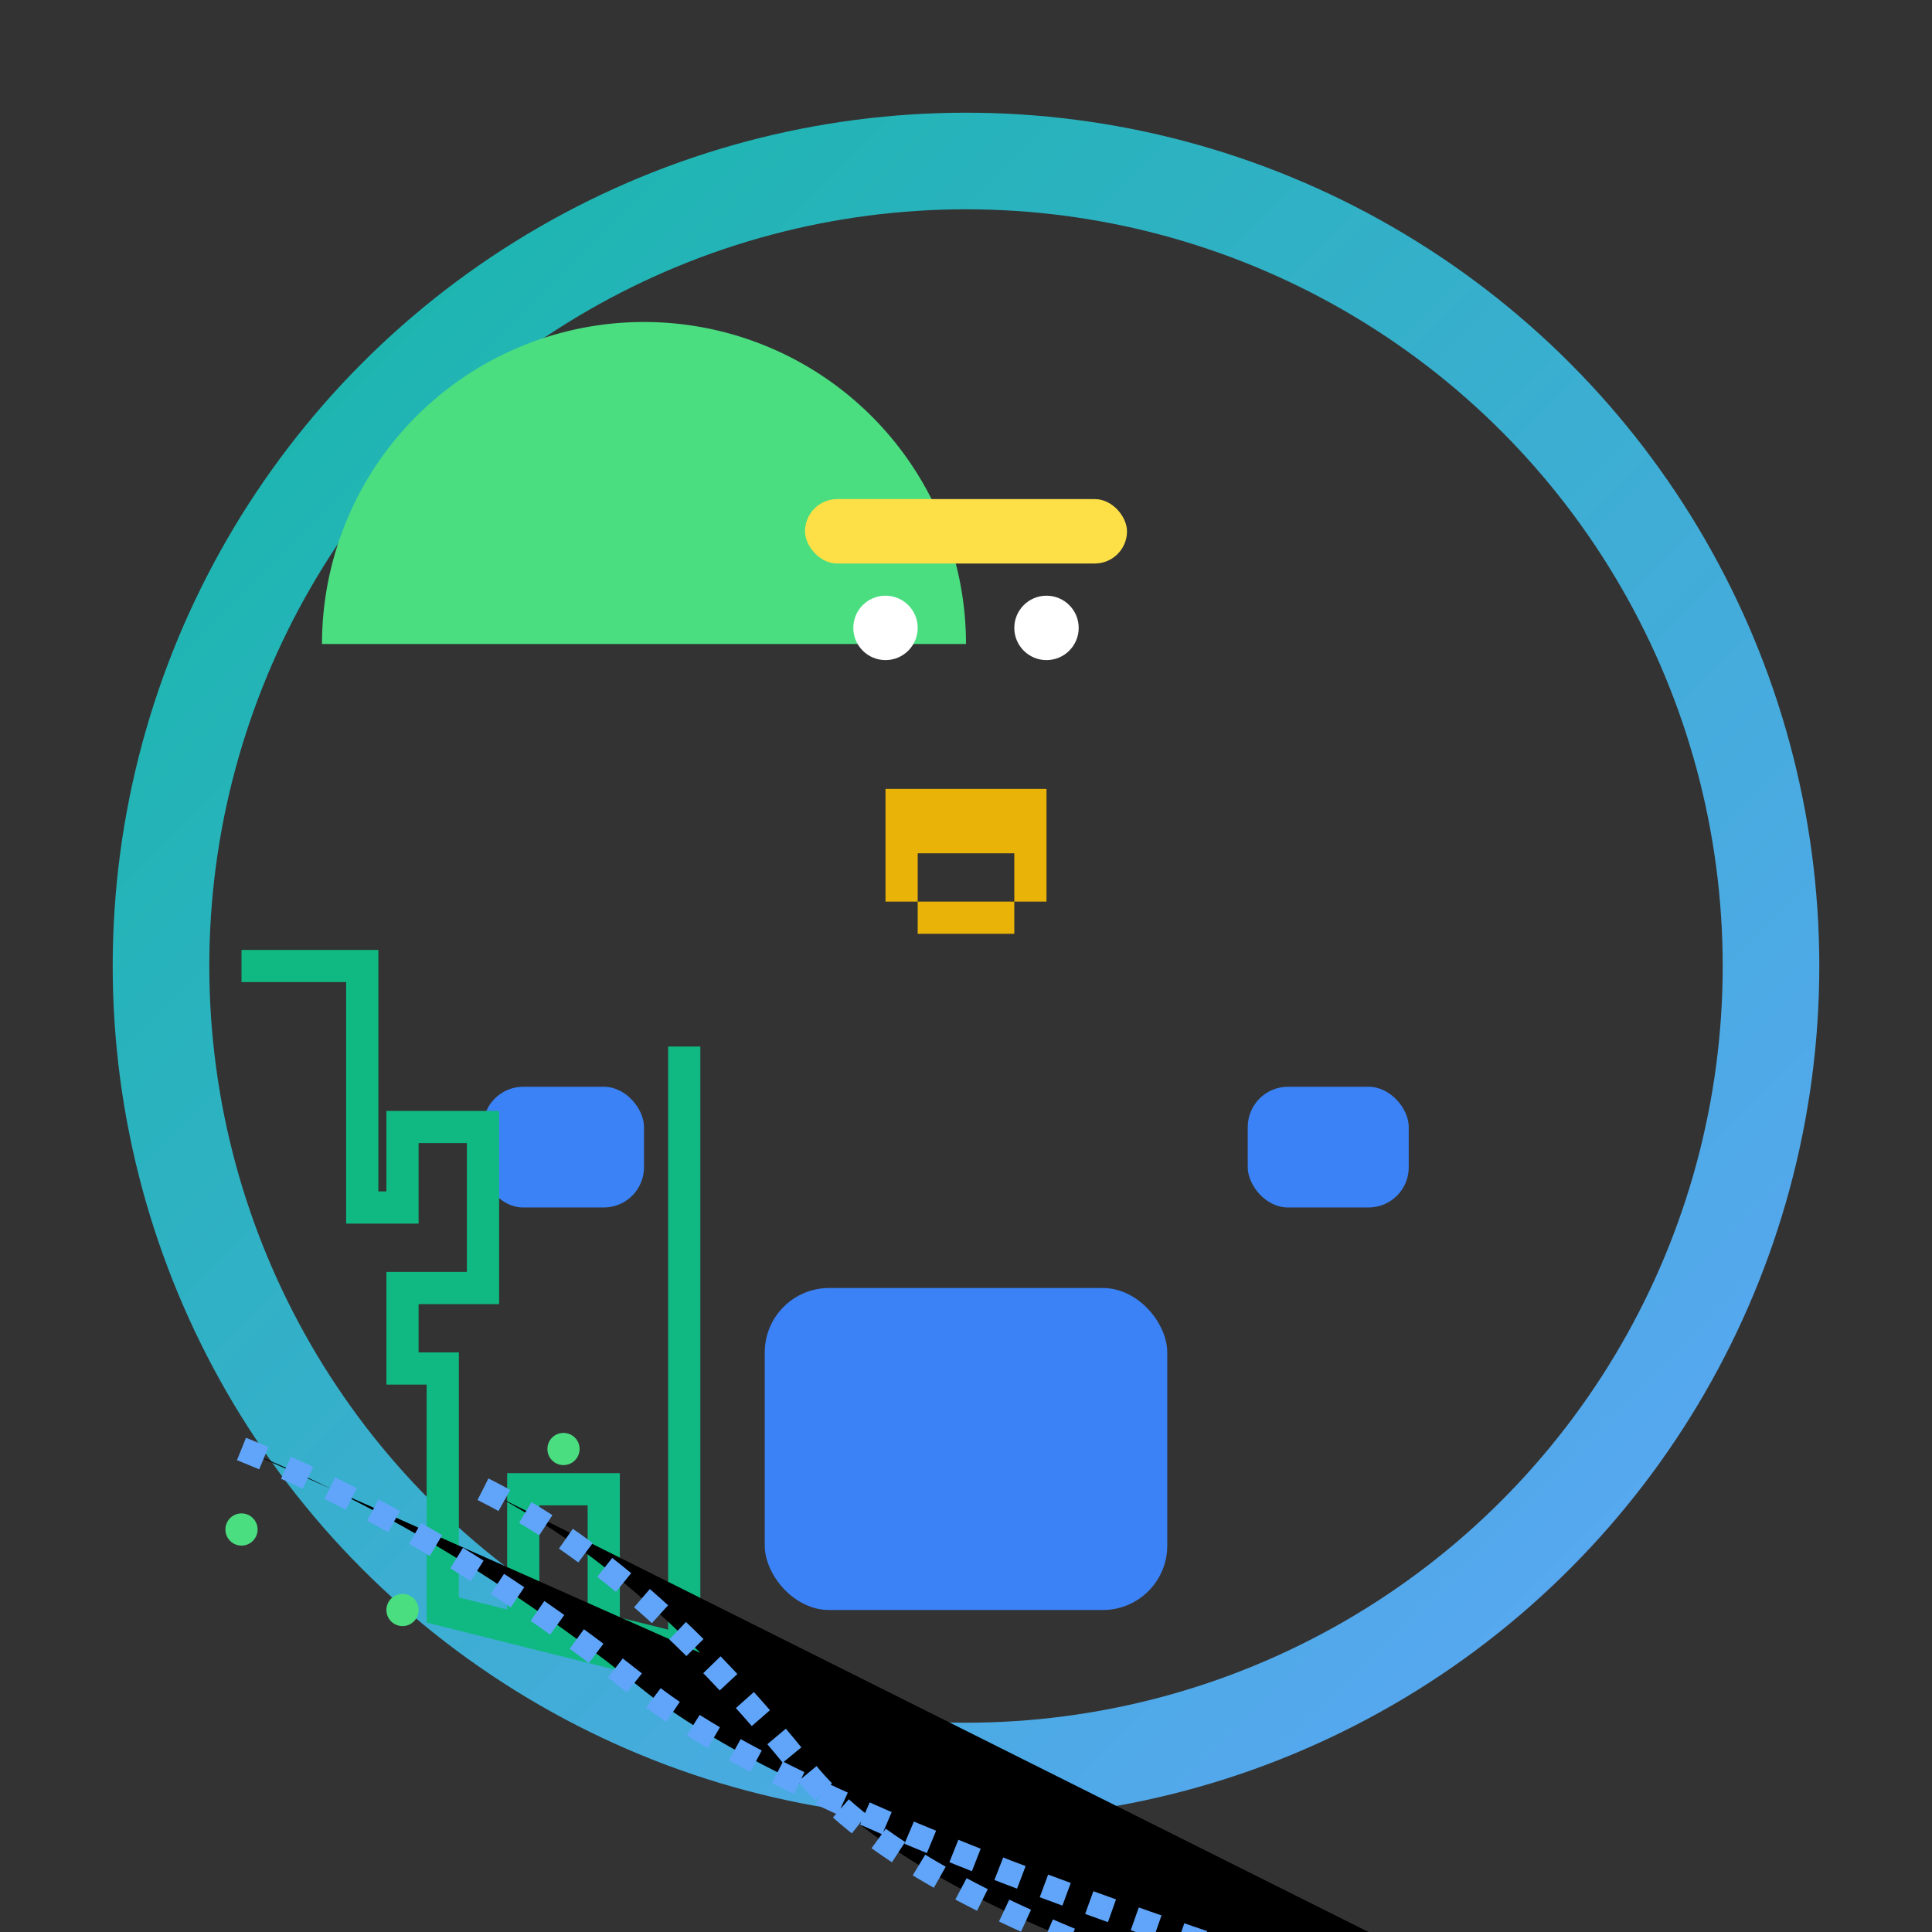
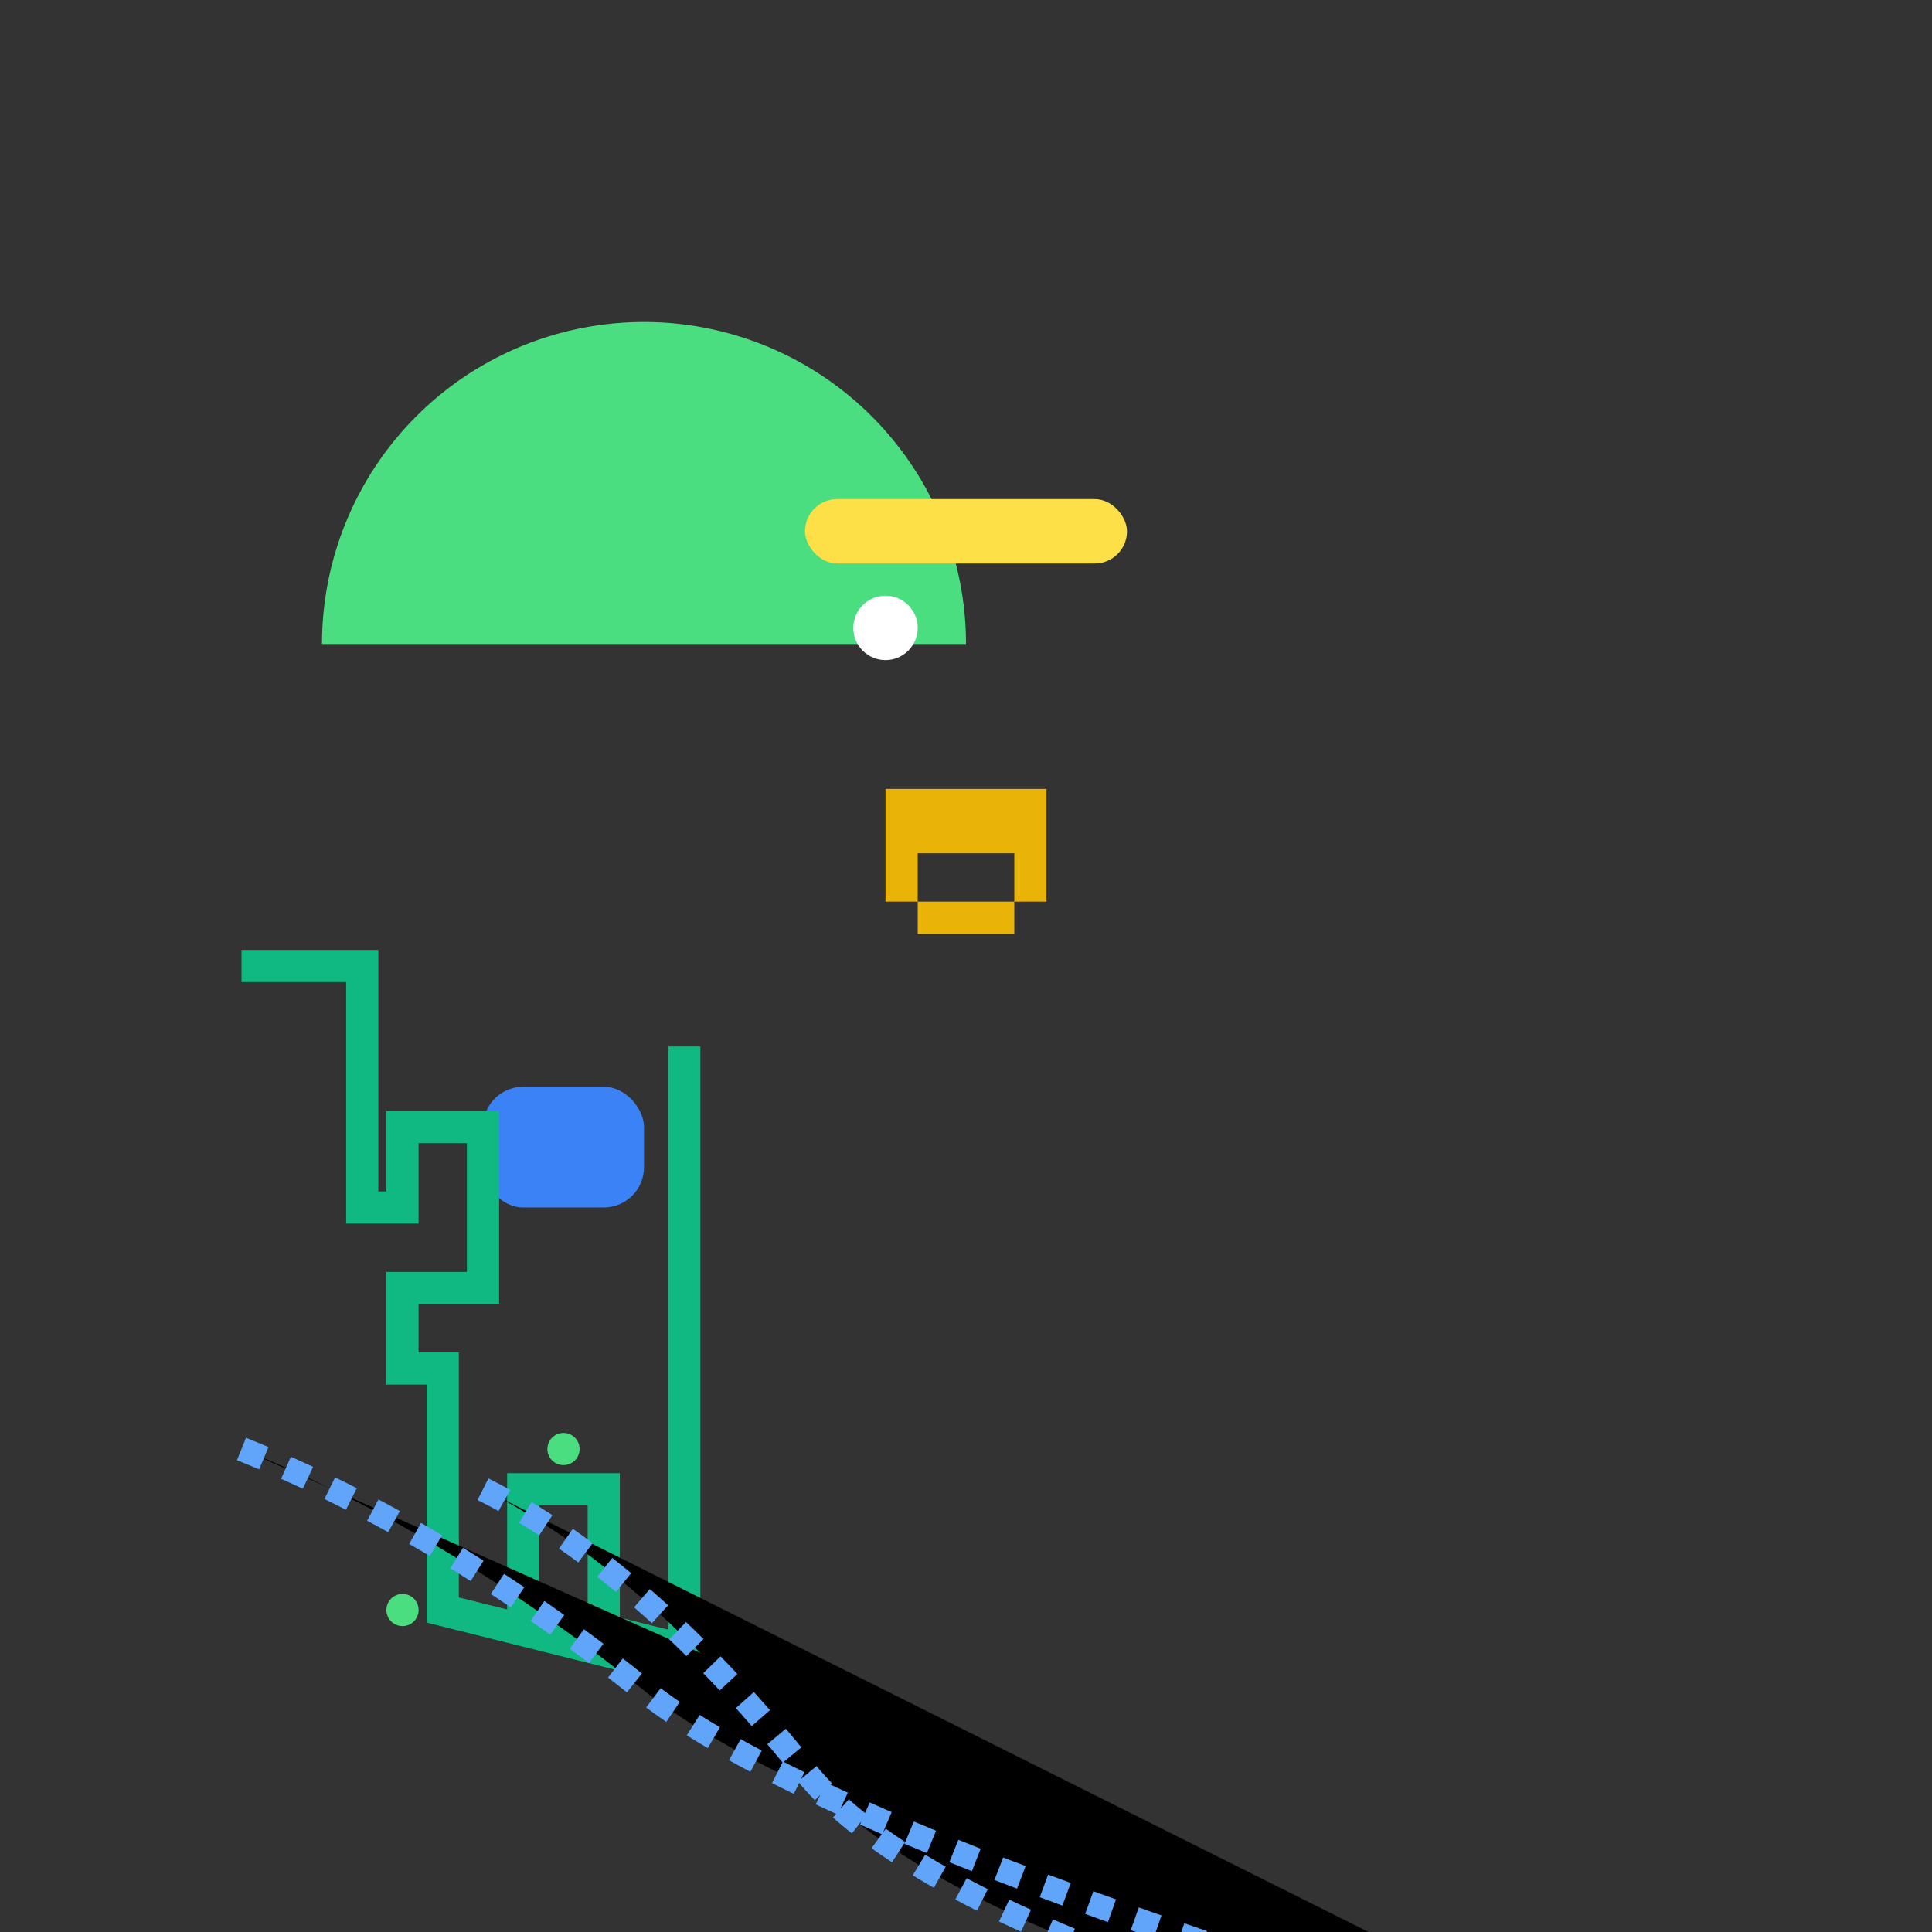
<svg xmlns="http://www.w3.org/2000/svg" viewBox="0 0 240 240" width="240" height="240">
  <rect x="0" y="0" width="240" height="240" fill="#333333" stroke="none" />
-   <circle cx="120" cy="120" r="100" fill="none" stroke="url(#dr-glow)" stroke-width="12" />
  <g transform="translate(120,120)">
    <path d="M-80,-40 a40,40 0 1,1 80,0 z" fill="#4ade80" />
    <path d="M-10,-22 H10 V-8 H-10 V-22 M-6,-4 H6 V-14 H-6 V-4" fill="#eab308" />
    <rect x="-20" y="-58" width="40" height="8" rx="4" ry="4" fill="#fde047" />
    <circle cx="-10" cy="-42" r="4" fill="#ffffff" />
-     <circle cx="10" cy="-42" r="4" fill="#ffffff" />
-     <rect x="-25" y="40" width="50" height="40" rx="8" ry="8" fill="#3b82f6" />
    <rect x="-60" y="15" width="20" height="15" rx="5" ry="5" fill="#3b82f6" />
-     <rect x="35" y="15" width="20" height="15" rx="5" ry="5" fill="#3b82f6" />
    <path d="M-90,0               H-75               L-75,30               H-70               L-70,20               H-60               V30               H-60               V40               H-70               V50               H-65               L-65,80               L-45,85               H-45               L-45,65               H-50               L-50,65               H-55               L-55,80               L-35,85               H-35               L-35,10" stroke="#10b981" stroke-width="4" fill="none" />
-     <circle cx="-90" cy="70" r="2" fill="#4ade80" />
    <circle cx="-70" cy="80" r="2" fill="#4ade80" />
    <circle cx="-50" cy="60" r="2" fill="#4ade80" />
    <path d="M-90,60               Q-65,70 -40,90               T90,140               M-60,65               Q-40,75 -20,100               T100,145" stroke="#60a5fa" stroke-width="3" stroke-dasharray="3,3" />
  </g>
  <defs>
    <linearGradient id="dr-glow" x1="0%" y1="0%" x2="100%" y2="100%">
      <stop offset="0%" stop-color="#14b8a6" />
      <stop offset="100%" stop-color="#60a5fa" />
    </linearGradient>
  </defs>
</svg>